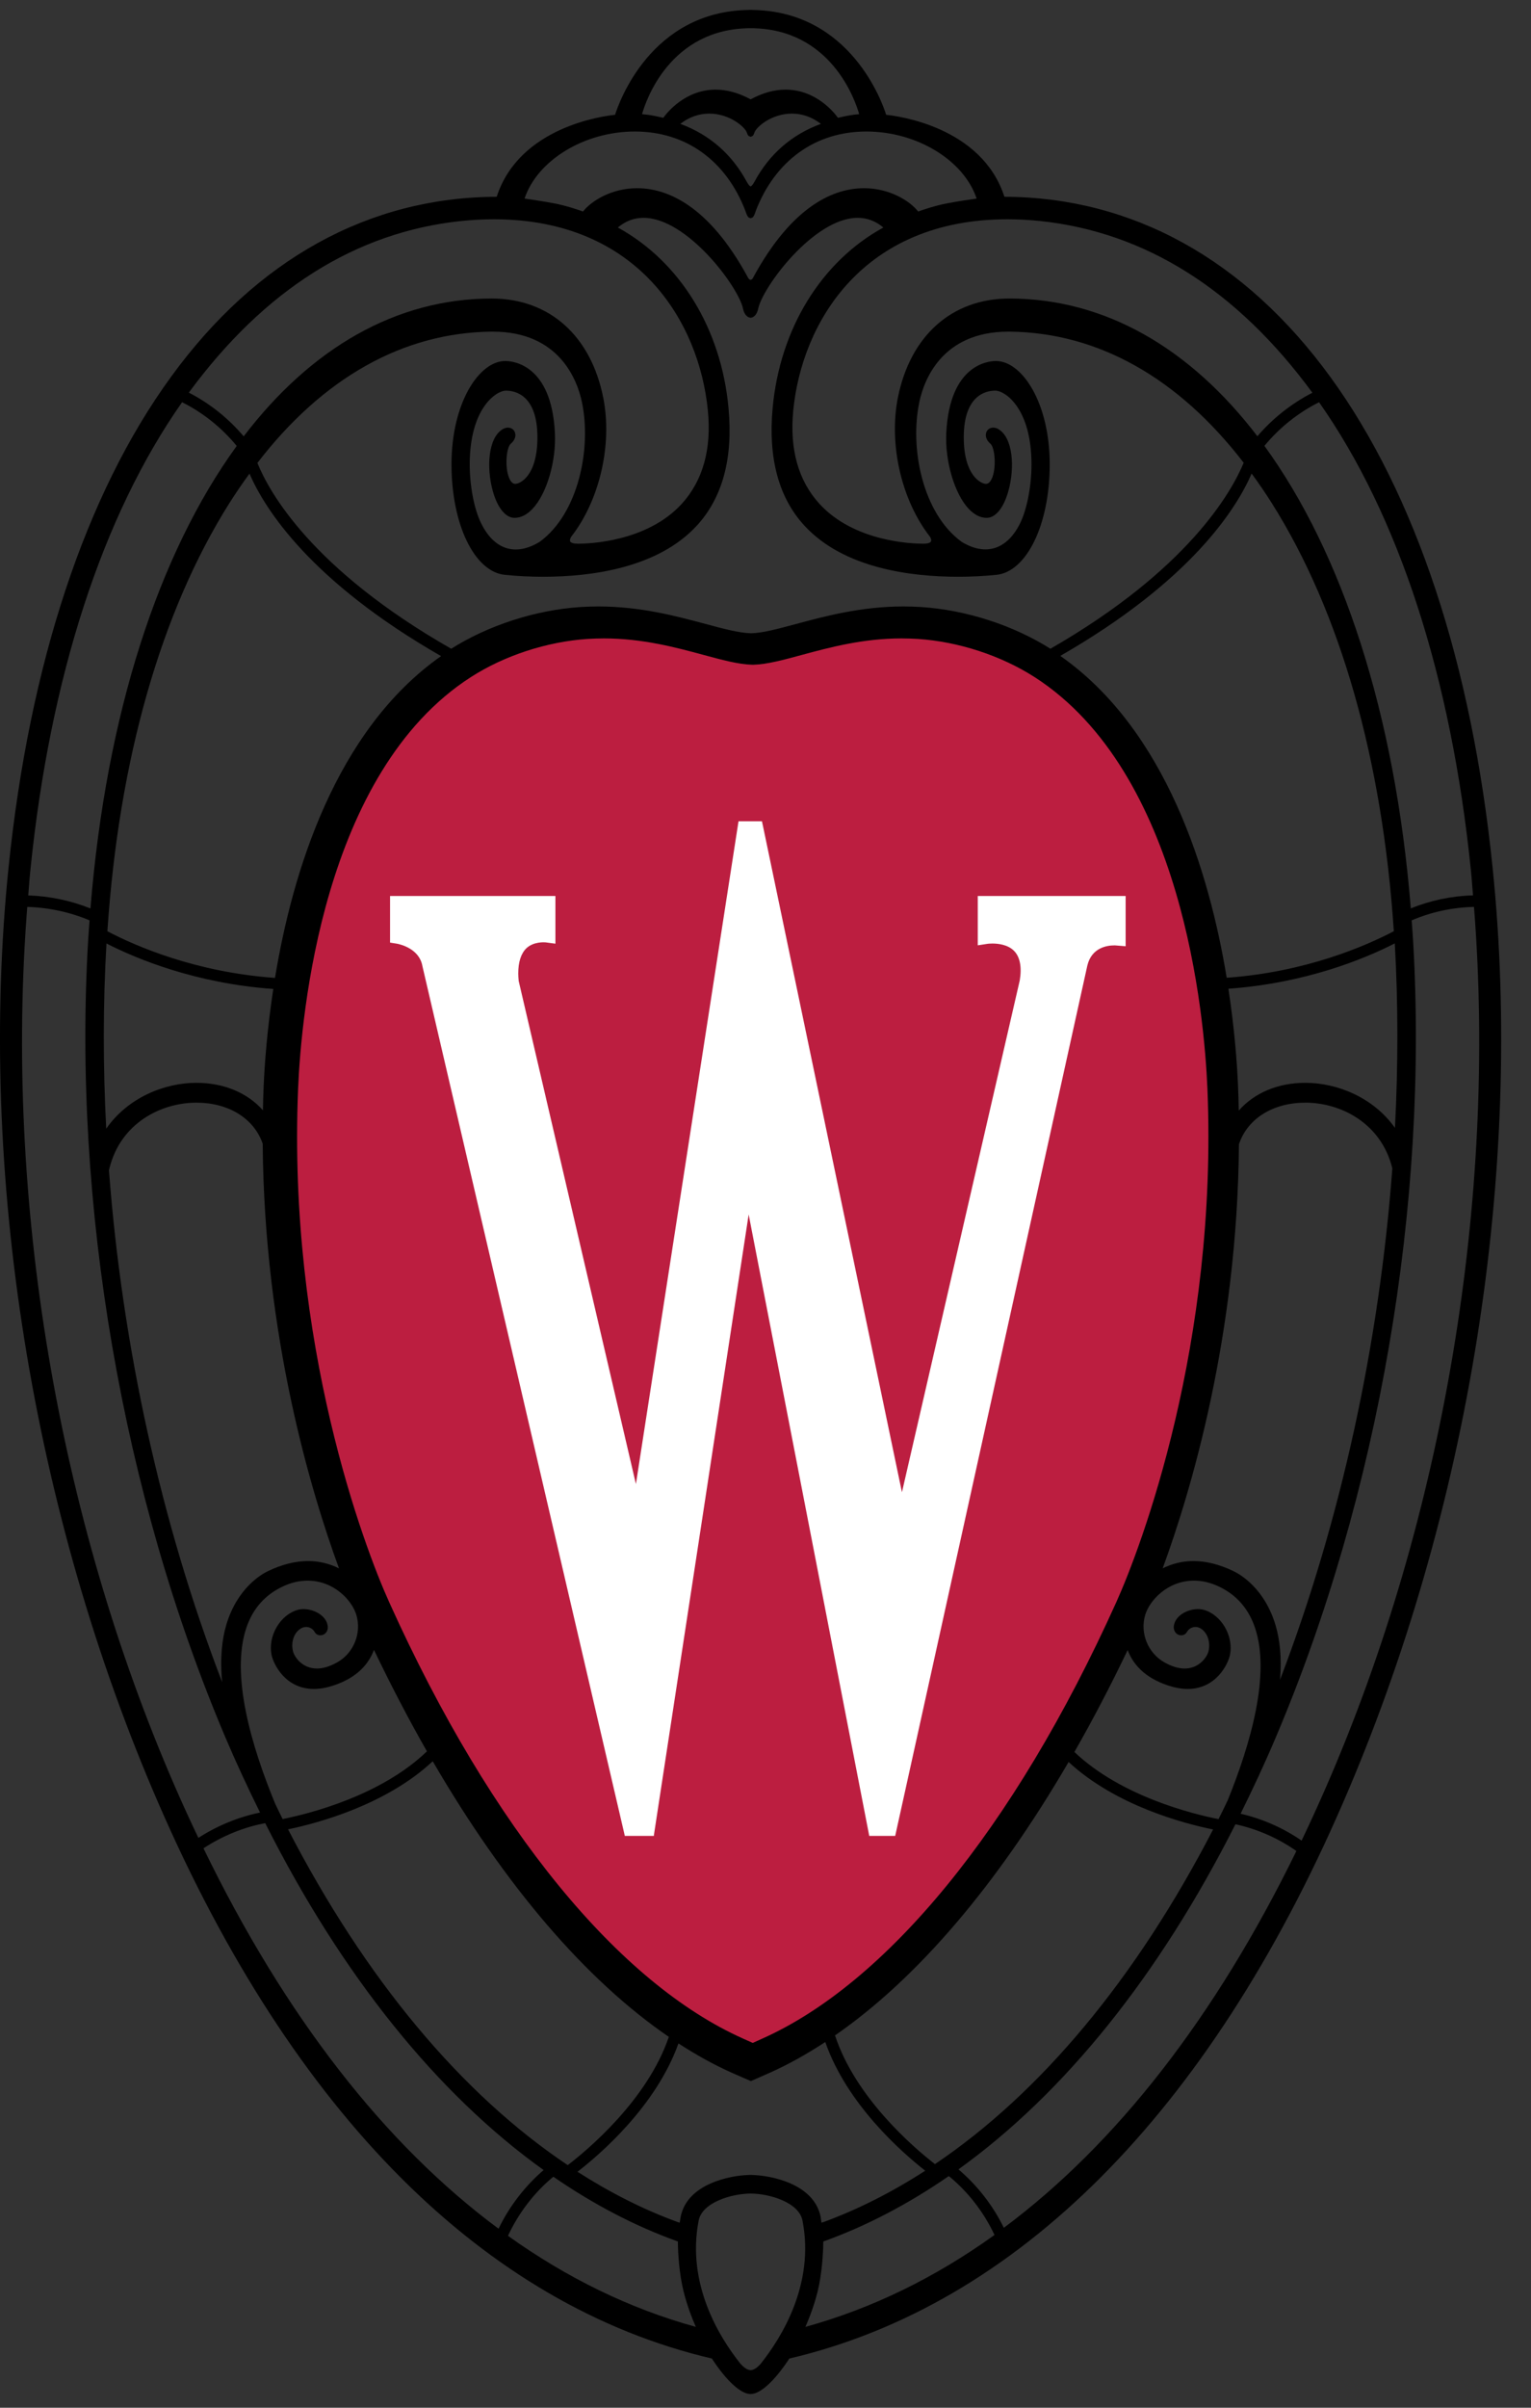
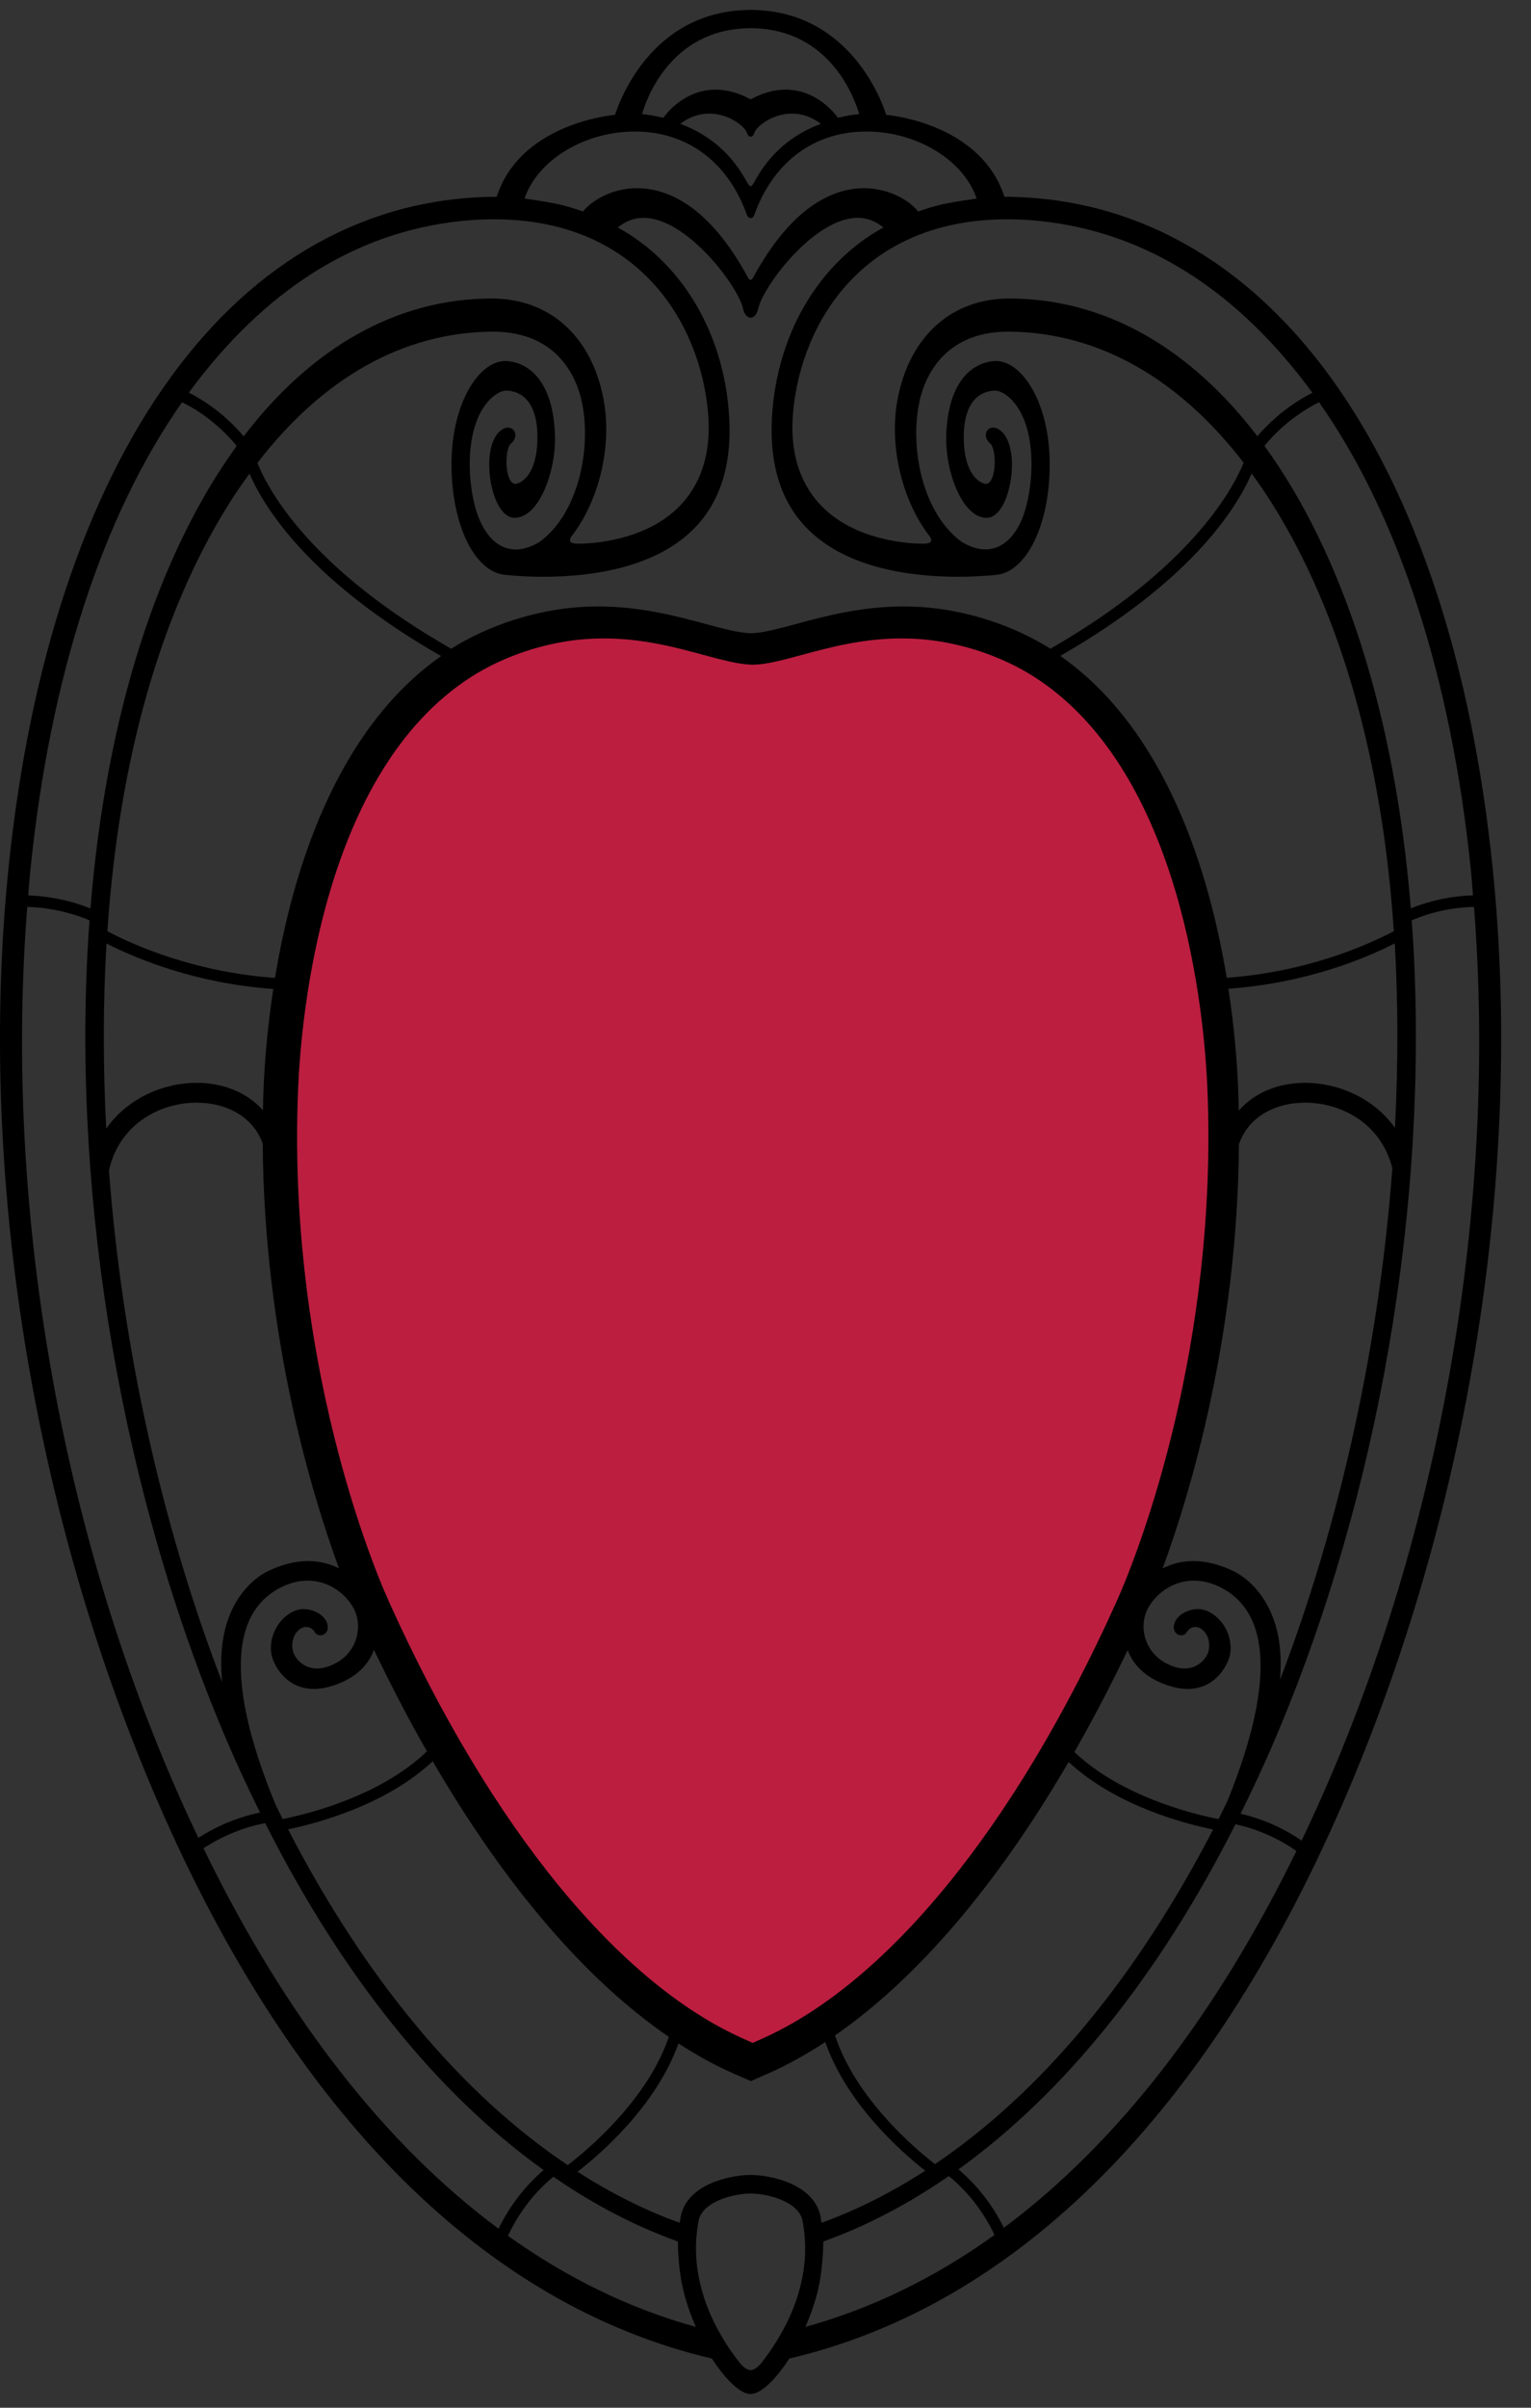
<svg xmlns="http://www.w3.org/2000/svg" width="42px" height="66px" viewBox="0 0 42 66" version="1.1">
  <rect x="0" y="0" width="42" height="66" fill="#333333" stroke="none" />
  <title>hybrid_logo_dark</title>
  <desc>Created with Sketch.</desc>
  <defs />
  <g id="Home-page" stroke="none" stroke-width="1" fill="none" fill-rule="evenodd">
    <g id="Sub-Page" transform="translate(-181, -60)">
      <g id="uw-logo-text-+-Wisconsin-+-UNIVERSITY-OF-WISCON" transform="translate(178, 57)">
        <g id="hybrid_logo_dark" transform="translate(3, 3)">
          <path d="M40.946,23.775 C40.374,18.197 38.837,13.55 36.497,10.335 C34.152,7.112 31.062,5.404 27.554,5.394 C26.934,3.471 24.616,3.178 24.31,3.147 C24.211,2.827 23.335,0.309 20.642,0.273 L20.642,0.271 L20.541,0.271 L20.541,0.273 C17.848,0.309 16.974,2.827 16.873,3.147 C16.566,3.178 14.248,3.471 13.626,5.394 C10.12,5.404 7.029,7.112 4.688,10.335 C2.346,13.55 0.808,18.197 0.235,23.775 C-0.62,32.097 0.879,41.45 4.347,49.433 C8.036,57.925 13.286,63.189 19.53,64.652 C19.612,64.783 20.121,65.554 20.541,65.62 L20.59,65.625 L20.592,65.625 L20.594,65.625 L20.642,65.62 C21.061,65.554 21.569,64.783 21.653,64.652 C27.896,63.189 33.149,57.925 36.836,49.433 C40.304,41.45 41.803,32.097 40.946,23.775 L40.946,23.775 Z M40.351,23.855 C40.375,24.083 40.389,24.315 40.409,24.544 C39.821,24.559 39.241,24.682 38.703,24.901 C38.27,19.554 36.824,15.161 34.687,12.222 C35.096,11.725 35.618,11.309 36.186,11.026 C38.371,14.131 39.811,18.555 40.351,23.855 L40.351,23.855 Z M34.996,44.562 C34.695,43.54 34.024,43.154 33.825,43.061 C33.452,42.883 33.087,42.791 32.738,42.791 C32.416,42.791 32.138,42.872 31.896,42.99 C32.668,40.887 33.946,36.62 33.988,31.365 L33.996,31.343 C34.236,30.654 34.932,30.226 35.81,30.226 C36.777,30.226 37.887,30.782 38.195,32.022 L38.196,32.026 C37.838,36.825 36.784,41.685 35.115,46.046 C35.167,45.427 35.106,44.938 34.996,44.562 L34.996,44.562 Z M20.588,59.619 L20.573,59.619 L20.541,59.619 L20.541,59.62 C20.042,59.632 18.848,59.854 18.671,60.773 C18.668,60.794 18.665,60.808 18.663,60.826 L18.647,60.928 L18.592,60.911 C17.652,60.568 16.735,60.103 15.843,59.532 C16.459,59.055 17.991,57.741 18.609,56.022 L18.612,56.014 C19.103,56.331 19.596,56.605 20.09,56.824 L20.599,57.046 L21.108,56.822 C21.621,56.594 22.132,56.308 22.64,55.975 C23.234,57.681 24.735,58.996 25.382,59.503 C24.476,60.087 23.545,60.562 22.59,60.911 L22.536,60.928 L22.519,60.823 C22.518,60.808 22.516,60.794 22.514,60.773 C22.333,59.854 21.141,59.632 20.634,59.62 L20.634,59.619 L20.588,59.619 L20.588,59.619 Z M6.095,46.112 C4.417,41.75 3.352,36.888 2.989,32.081 L3.003,32.022 C3.311,30.782 4.422,30.226 5.388,30.226 C6.267,30.226 6.962,30.654 7.204,31.343 L7.207,31.357 C7.247,36.617 8.528,40.888 9.3,42.991 C9.057,42.872 8.777,42.791 8.454,42.791 C8.107,42.791 7.737,42.883 7.364,43.061 C7.168,43.152 6.508,43.535 6.209,44.536 C6.092,44.927 6.029,45.446 6.095,46.112 L6.095,46.112 Z M14.125,11.852 C14.08,11.726 13.929,11.681 13.79,11.765 C13.392,12.002 13.34,12.811 13.518,13.456 C13.645,13.919 13.87,14.195 14.115,14.195 C14.287,14.195 14.455,14.111 14.607,13.95 C14.999,13.538 15.264,12.637 15.222,11.857 C15.127,9.991 14.071,9.896 13.859,9.896 C13.147,9.896 12.386,11.036 12.386,12.731 C12.386,14.376 13.017,15.678 13.855,15.758 C14.189,15.792 14.55,15.81 14.896,15.81 C16.231,15.81 18.046,15.567 19.113,14.412 C19.818,13.649 20.114,12.564 19.986,11.194 C19.79,9.017 18.655,7.169 16.949,6.237 C17.158,6.061 17.395,5.971 17.653,5.971 C18.854,5.971 20.267,7.874 20.385,8.467 C20.409,8.585 20.469,8.668 20.541,8.698 L20.592,8.711 L20.642,8.698 C20.715,8.668 20.773,8.585 20.798,8.467 C20.917,7.874 22.327,5.971 23.53,5.971 C23.788,5.971 24.024,6.061 24.233,6.237 C22.528,7.169 21.392,9.017 21.195,11.194 C21.07,12.564 21.364,13.649 22.071,14.412 C23.137,15.567 24.953,15.81 26.287,15.81 C26.636,15.81 26.987,15.792 27.328,15.758 C28.165,15.678 28.797,14.376 28.797,12.731 C28.797,11.036 28.035,9.896 27.322,9.896 C27.112,9.896 26.056,9.991 25.96,11.857 C25.919,12.637 26.185,13.538 26.576,13.95 C26.729,14.111 26.895,14.195 27.067,14.195 C27.314,14.195 27.536,13.919 27.664,13.456 C27.843,12.811 27.789,12.002 27.392,11.765 C27.254,11.681 27.103,11.726 27.057,11.852 C27.027,11.932 27.043,12.056 27.17,12.163 C27.286,12.26 27.337,12.767 27.227,13.075 C27.194,13.162 27.14,13.264 27.048,13.264 C26.921,13.264 26.439,13.048 26.439,11.989 C26.439,10.835 27.043,10.708 27.305,10.708 C27.568,10.708 28.297,11.188 28.297,12.731 C28.297,13.324 28.174,13.957 27.986,14.341 C27.628,15.07 27.033,15.252 26.38,14.852 C25.31,14.073 24.951,12.289 25.221,11.018 C25.343,10.438 25.827,9.091 27.662,9.091 L27.712,9.091 C30.13,9.122 32.325,10.358 34.118,12.685 C33.786,13.486 32.595,15.613 28.816,17.783 C27.796,17.139 26.509,16.722 25.277,16.64 C25.117,16.631 24.95,16.624 24.785,16.624 C23.624,16.624 22.639,16.89 21.847,17.102 C21.354,17.235 20.928,17.349 20.626,17.358 L20.59,17.358 C20.27,17.349 19.845,17.235 19.348,17.102 C18.558,16.89 17.574,16.624 16.41,16.624 C16.246,16.624 16.08,16.631 15.919,16.64 C14.688,16.722 13.397,17.14 12.378,17.783 C8.555,15.603 7.383,13.487 7.061,12.69 C8.855,10.36 11.051,9.122 13.472,9.091 L13.52,9.091 C15.357,9.091 15.84,10.438 15.963,11.018 C16.231,12.289 15.871,14.073 14.807,14.851 C14.143,15.258 13.553,15.07 13.198,14.341 C13.007,13.957 12.886,13.324 12.886,12.731 C12.886,11.188 13.614,10.708 13.88,10.708 C14.139,10.708 14.743,10.835 14.743,11.989 C14.743,13.048 14.265,13.264 14.135,13.264 C14.045,13.264 13.987,13.162 13.957,13.075 C13.844,12.767 13.896,12.26 14.013,12.163 C14.141,12.056 14.156,11.932 14.125,11.852 L14.125,11.852 Z M13.839,26.776 C13.839,26.776 16.528,38.299 17.158,40.993 C17.64,37.882 20.052,22.337 20.052,22.337 L20.063,22.265 L20.726,22.265 L20.74,22.333 C20.74,22.333 24.076,38.301 24.688,41.225 C25.221,38.914 28.021,26.775 28.024,26.761 C28.085,26.386 28.03,26.098 27.863,25.929 C27.687,25.748 27.404,25.72 27.25,25.72 C27.174,25.72 27.123,25.727 27.115,25.728 L26.835,25.771 L26.835,24.378 L31.021,24.378 L31.021,25.796 L30.75,25.775 C30.742,25.773 30.725,25.773 30.696,25.773 C30.509,25.773 30.062,25.827 29.938,26.338 L24.497,50.936 L23.763,50.936 L23.75,50.866 C23.718,50.705 20.88,36.099 20.349,33.376 C19.931,36.109 17.701,50.702 17.675,50.863 L17.666,50.936 L16.843,50.936 L16.828,50.871 C16.595,49.868 11.113,26.36 11.113,26.353 C11.027,25.874 10.506,25.748 10.402,25.727 L10.197,25.694 L10.197,24.378 L14.879,24.378 L14.879,25.724 L14.6,25.686 C14.573,25.685 14.265,25.659 14.058,25.853 C13.905,26.001 13.827,26.243 13.827,26.568 C13.827,26.632 13.832,26.701 13.839,26.776 L13.839,26.776 Z M29.087,17.979 C32.667,15.925 33.917,13.951 34.336,12.981 C34.525,13.24 34.711,13.508 34.89,13.793 C36.772,16.775 37.924,20.831 38.237,25.526 C37.478,25.925 35.827,26.647 33.652,26.802 C33.177,23.918 31.996,20.015 29.087,17.979 L29.087,17.979 Z M12.1,17.985 C9.197,20.022 8.018,23.925 7.544,26.806 C5.366,26.652 3.709,25.929 2.946,25.527 C3.26,20.831 4.412,16.775 6.292,13.793 C6.471,13.509 6.656,13.243 6.844,12.983 C7.265,13.954 8.515,15.93 12.1,17.985 L12.1,17.985 Z M7.497,27.109 C7.327,28.229 7.259,29.174 7.234,29.744 C7.224,29.976 7.217,30.207 7.213,30.435 C6.785,29.953 6.136,29.682 5.389,29.682 C4.518,29.682 3.511,30.082 2.914,30.939 C2.824,29.225 2.824,27.524 2.921,25.862 C3.745,26.285 5.376,26.959 7.497,27.109 L7.497,27.109 Z M6.756,44.628 C6.932,44.101 7.268,43.719 7.752,43.491 C7.979,43.383 8.209,43.328 8.436,43.328 C9.168,43.328 9.66,43.877 9.776,44.268 C9.925,44.765 9.704,45.314 9.25,45.568 C9.052,45.679 8.864,45.737 8.696,45.737 C8.289,45.737 8.077,45.419 8.038,45.266 C7.977,45.017 8.061,44.762 8.245,44.645 C8.389,44.552 8.561,44.604 8.635,44.741 C8.697,44.851 8.861,44.855 8.942,44.754 C8.989,44.698 9.004,44.622 8.985,44.539 C8.915,44.216 8.462,44.05 8.178,44.126 C7.689,44.256 7.341,44.848 7.451,45.369 C7.501,45.609 7.821,46.297 8.612,46.297 C8.778,46.297 8.955,46.265 9.143,46.204 C9.804,45.987 10.118,45.606 10.259,45.226 C10.728,46.204 11.212,47.132 11.712,48.007 C10.441,49.23 8.473,49.719 7.754,49.863 C7.684,49.727 7.618,49.585 7.55,49.446 C6.9,47.872 6.324,45.923 6.756,44.628 L6.756,44.628 Z M11.871,48.279 C13.859,51.695 16.071,54.277 18.348,55.834 L18.341,55.854 C17.749,57.573 16.119,58.933 15.575,59.35 C12.653,57.395 10.026,54.249 7.902,50.145 C8.699,49.981 10.586,49.48 11.871,48.279 L11.871,48.279 Z M22.907,55.794 C25.159,54.237 27.347,51.676 29.315,48.299 C30.616,49.503 32.497,49.99 33.279,50.149 C31.165,54.232 28.554,57.365 25.649,59.322 C25.059,58.865 23.469,57.503 22.907,55.794 L22.907,55.794 Z M29.474,48.025 C29.977,47.146 30.465,46.214 30.935,45.231 C31.078,45.61 31.392,45.988 32.051,46.204 C32.237,46.265 32.416,46.297 32.582,46.297 C33.367,46.297 33.691,45.609 33.74,45.369 C33.85,44.848 33.503,44.256 33.014,44.126 C32.73,44.05 32.276,44.216 32.207,44.539 C32.189,44.622 32.205,44.698 32.251,44.754 C32.331,44.855 32.495,44.851 32.557,44.741 C32.633,44.604 32.804,44.552 32.947,44.645 C33.127,44.762 33.214,45.017 33.152,45.266 C33.113,45.419 32.903,45.737 32.496,45.737 C32.326,45.737 32.141,45.679 31.944,45.568 C31.491,45.314 31.268,44.765 31.416,44.268 C31.533,43.877 32.025,43.328 32.756,43.328 C32.983,43.328 33.214,43.383 33.441,43.491 C33.922,43.719 34.257,44.101 34.431,44.628 C34.854,45.894 34.314,47.788 33.682,49.344 C33.598,49.518 33.515,49.695 33.428,49.865 C32.723,49.726 30.754,49.242 29.474,48.025 L29.474,48.025 Z M35.81,29.682 C35.062,29.682 34.415,29.953 33.983,30.443 C33.979,30.211 33.972,29.979 33.962,29.744 C33.938,29.173 33.87,28.226 33.699,27.103 C35.821,26.951 37.443,26.28 38.263,25.86 C38.358,27.515 38.356,29.209 38.268,30.917 C37.669,30.074 36.671,29.682 35.81,29.682 L35.81,29.682 Z M27.636,6.011 C27.928,6.011 28.232,6.027 28.538,6.059 C31.419,6.362 33.934,7.946 36.003,10.766 C35.435,11.056 34.913,11.468 34.494,11.958 C32.652,9.547 30.32,8.186 27.693,8.183 C26.111,8.183 24.967,9.204 24.629,10.913 C24.38,12.187 24.731,13.709 25.505,14.703 C25.52,14.724 25.562,14.796 25.54,14.84 C25.52,14.882 25.444,14.904 25.327,14.904 C25.019,14.904 23.435,14.851 22.483,13.814 C21.901,13.179 21.659,12.319 21.761,11.257 C21.996,8.835 23.674,6.011 27.636,6.011 L27.636,6.011 Z M20.592,0.773 C22.809,0.779 23.47,2.776 23.57,3.13 C23.515,3.134 23.427,3.142 23.324,3.159 C23.199,3.18 23.051,3.215 22.988,3.229 C22.885,3.087 22.386,2.457 21.549,2.457 C21.243,2.457 20.924,2.545 20.604,2.717 L20.592,2.724 L20.58,2.717 C20.26,2.545 19.94,2.457 19.632,2.457 C18.8,2.457 18.298,3.087 18.196,3.229 C18.131,3.215 17.984,3.18 17.858,3.159 C17.756,3.142 17.668,3.134 17.613,3.13 C17.712,2.774 18.375,0.779 20.592,0.773 L20.592,0.773 Z M22.52,3.395 C21.718,3.691 21.103,4.225 20.695,4.986 C20.647,5.072 20.611,5.104 20.592,5.111 C20.572,5.104 20.534,5.072 20.488,4.986 C20.081,4.23 19.468,3.693 18.663,3.395 C18.906,3.209 19.174,3.114 19.456,3.114 C20.017,3.114 20.44,3.484 20.489,3.637 C20.5,3.671 20.513,3.706 20.541,3.729 L20.592,3.751 L20.642,3.729 C20.672,3.706 20.683,3.671 20.695,3.637 C20.742,3.484 21.165,3.114 21.727,3.114 C22.006,3.114 22.276,3.209 22.52,3.395 L22.52,3.395 Z M17.416,3.605 C18.811,3.605 19.918,4.399 20.448,5.78 C20.476,5.867 20.503,5.934 20.541,5.963 L20.588,5.982 L20.592,5.982 L20.594,5.982 L20.642,5.964 C20.681,5.934 20.706,5.868 20.732,5.783 C21.267,4.399 22.371,3.605 23.767,3.605 C25.153,3.605 26.441,4.392 26.792,5.443 C26.647,5.463 26.255,5.521 25.971,5.576 C25.666,5.633 25.3,5.756 25.189,5.798 C24.94,5.485 24.378,5.159 23.704,5.159 C22.92,5.159 21.755,5.587 20.653,7.623 C20.647,7.637 20.632,7.659 20.6,7.669 L20.592,7.672 L20.583,7.669 C20.55,7.659 20.536,7.637 20.526,7.621 C19.428,5.587 18.263,5.159 17.477,5.159 C16.804,5.159 16.243,5.485 15.993,5.798 C15.882,5.756 15.515,5.633 15.211,5.576 C14.927,5.521 14.534,5.463 14.39,5.443 C14.742,4.392 16.029,3.605 17.416,3.605 L17.416,3.605 Z M12.646,6.059 C12.95,6.027 13.254,6.011 13.546,6.011 C17.508,6.011 19.186,8.835 19.419,11.257 C19.523,12.319 19.28,13.179 18.7,13.814 C17.748,14.851 16.166,14.904 15.858,14.904 C15.739,14.904 15.663,14.882 15.641,14.84 C15.621,14.796 15.661,14.724 15.677,14.703 C16.45,13.709 16.802,12.187 16.551,10.913 C16.215,9.204 15.071,8.183 13.488,8.183 C10.859,8.186 8.528,9.548 6.685,11.961 C6.267,11.467 5.749,11.053 5.18,10.763 C7.253,7.944 9.763,6.361 12.646,6.059 L12.646,6.059 Z M0.833,23.855 C1.371,18.555 2.812,14.131 4.995,11.026 C5.565,11.309 6.083,11.724 6.494,12.224 C4.357,15.164 2.914,19.556 2.481,24.902 C1.947,24.687 1.357,24.564 0.775,24.545 C0.794,24.315 0.809,24.084 0.833,23.855 L0.833,23.855 Z M4.8,48.974 C1.575,41.566 0.118,32.839 0.748,24.86 C1.336,24.876 1.93,25.005 2.457,25.229 C2.444,25.406 2.43,25.582 2.419,25.76 C1.988,33.001 3.359,40.971 6.181,47.619 C6.484,48.333 6.804,49.017 7.134,49.685 C6.543,49.805 5.958,50.047 5.442,50.379 C5.223,49.92 5.008,49.453 4.8,48.974 L4.8,48.974 Z M5.582,50.665 C6.097,50.328 6.686,50.084 7.276,49.976 C9.377,54.147 11.99,57.393 14.913,59.485 C14.401,59.924 13.97,60.483 13.677,61.093 C10.555,58.78 7.818,55.267 5.582,50.665 L5.582,50.665 Z M13.936,61.288 C14.22,60.671 14.655,60.1 15.18,59.668 C16.28,60.424 17.421,61.023 18.596,61.443 C18.596,61.58 18.607,62.097 18.711,62.625 C18.804,63.099 19,63.586 19.089,63.784 C17.279,63.285 15.557,62.446 13.936,61.288 L13.936,61.288 Z M20.869,64.794 C20.826,64.843 20.714,64.964 20.592,64.971 C20.469,64.964 20.359,64.843 20.313,64.794 C19.739,64.076 18.828,62.613 19.166,60.871 C19.263,60.369 20.074,60.131 20.592,60.129 C21.108,60.131 21.919,60.369 22.015,60.871 C22.354,62.613 21.441,64.076 20.869,64.794 L20.869,64.794 Z M22.095,63.784 C22.182,63.586 22.381,63.099 22.472,62.625 C22.574,62.097 22.585,61.58 22.586,61.443 C23.77,61.02 24.92,60.414 26.029,59.65 C26.556,60.078 26.994,60.648 27.282,61.264 C25.651,62.436 23.917,63.281 22.095,63.784 L22.095,63.784 Z M27.538,61.068 C27.242,60.459 26.809,59.902 26.293,59.466 C29.2,57.379 31.798,54.151 33.892,50.006 C34.488,50.135 35.063,50.387 35.564,50.739 C33.341,55.287 30.629,58.767 27.538,61.068 L27.538,61.068 Z M36.383,48.974 C36.163,49.478 35.938,49.972 35.707,50.454 C35.203,50.107 34.63,49.855 34.033,49.717 C34.369,49.04 34.694,48.344 35.001,47.619 C37.825,40.971 39.196,33.001 38.764,25.76 C38.754,25.581 38.739,25.406 38.726,25.229 C39.263,24.998 39.847,24.873 40.436,24.86 C41.064,32.839 39.609,41.566 36.383,48.974 L36.383,48.974 Z" id="Fill-9" fill="#000000" />
          <path d="M33.123,29.839 C33.039,27.854 32.455,21.173 28.378,18.558 C27.457,17.968 26.292,17.588 25.176,17.514 C25.028,17.506 24.879,17.5 24.731,17.5 C23.672,17.5 22.751,17.749 22.009,17.949 C21.497,18.088 21.05,18.21 20.676,18.221 L20.626,18.221 C20.248,18.21 19.802,18.088 19.289,17.949 C18.547,17.749 17.626,17.5 16.566,17.5 C16.42,17.5 16.269,17.506 16.123,17.514 C15.007,17.588 13.84,17.968 12.921,18.558 C8.845,21.173 8.262,27.854 8.178,29.839 C7.886,36.844 9.993,42.407 10.675,43.915 C13.502,50.183 17.007,54.371 20.378,55.878 L20.65,56 L20.92,55.878 C24.29,54.371 27.798,50.183 30.625,43.915 C31.304,42.407 33.413,36.844 33.123,29.839" id="Fill-21" fill="#BC1E40" />
-           <path d="M26.823,24.561 L26.823,25.913 L27.095,25.871 C27.102,25.87 27.152,25.864 27.225,25.864 C27.374,25.864 27.648,25.89 27.819,26.066 C27.982,26.231 28.035,26.51 27.975,26.874 C27.972,26.887 25.258,38.663 24.743,40.905 C24.149,38.068 20.917,22.578 20.917,22.578 L20.902,22.512 L20.261,22.512 L20.249,22.582 C20.249,22.582 17.912,37.663 17.445,40.68 C16.835,38.067 14.229,26.889 14.229,26.889 C14.222,26.817 14.217,26.748 14.217,26.687 C14.217,26.371 14.293,26.136 14.441,25.993 C14.642,25.805 14.94,25.83 14.967,25.832 L15.237,25.868 L15.237,24.561 L10.7,24.561 L10.7,25.838 L10.899,25.87 C10.999,25.89 11.504,26.013 11.587,26.478 C11.588,26.485 16.9,49.29 17.126,50.261 L17.14,50.325 L17.937,50.325 L17.946,50.255 C17.972,50.098 20.133,35.942 20.538,33.291 C21.052,35.933 23.803,50.101 23.833,50.257 L23.846,50.325 L24.558,50.325 L29.83,26.463 C29.95,25.969 30.383,25.915 30.564,25.915 C30.593,25.915 30.609,25.915 30.616,25.917 L30.88,25.938 L30.88,24.561 L26.823,24.561 Z" id="Fill-26" fill="#FFFFFF" />
        </g>
      </g>
    </g>
  </g>
</svg>